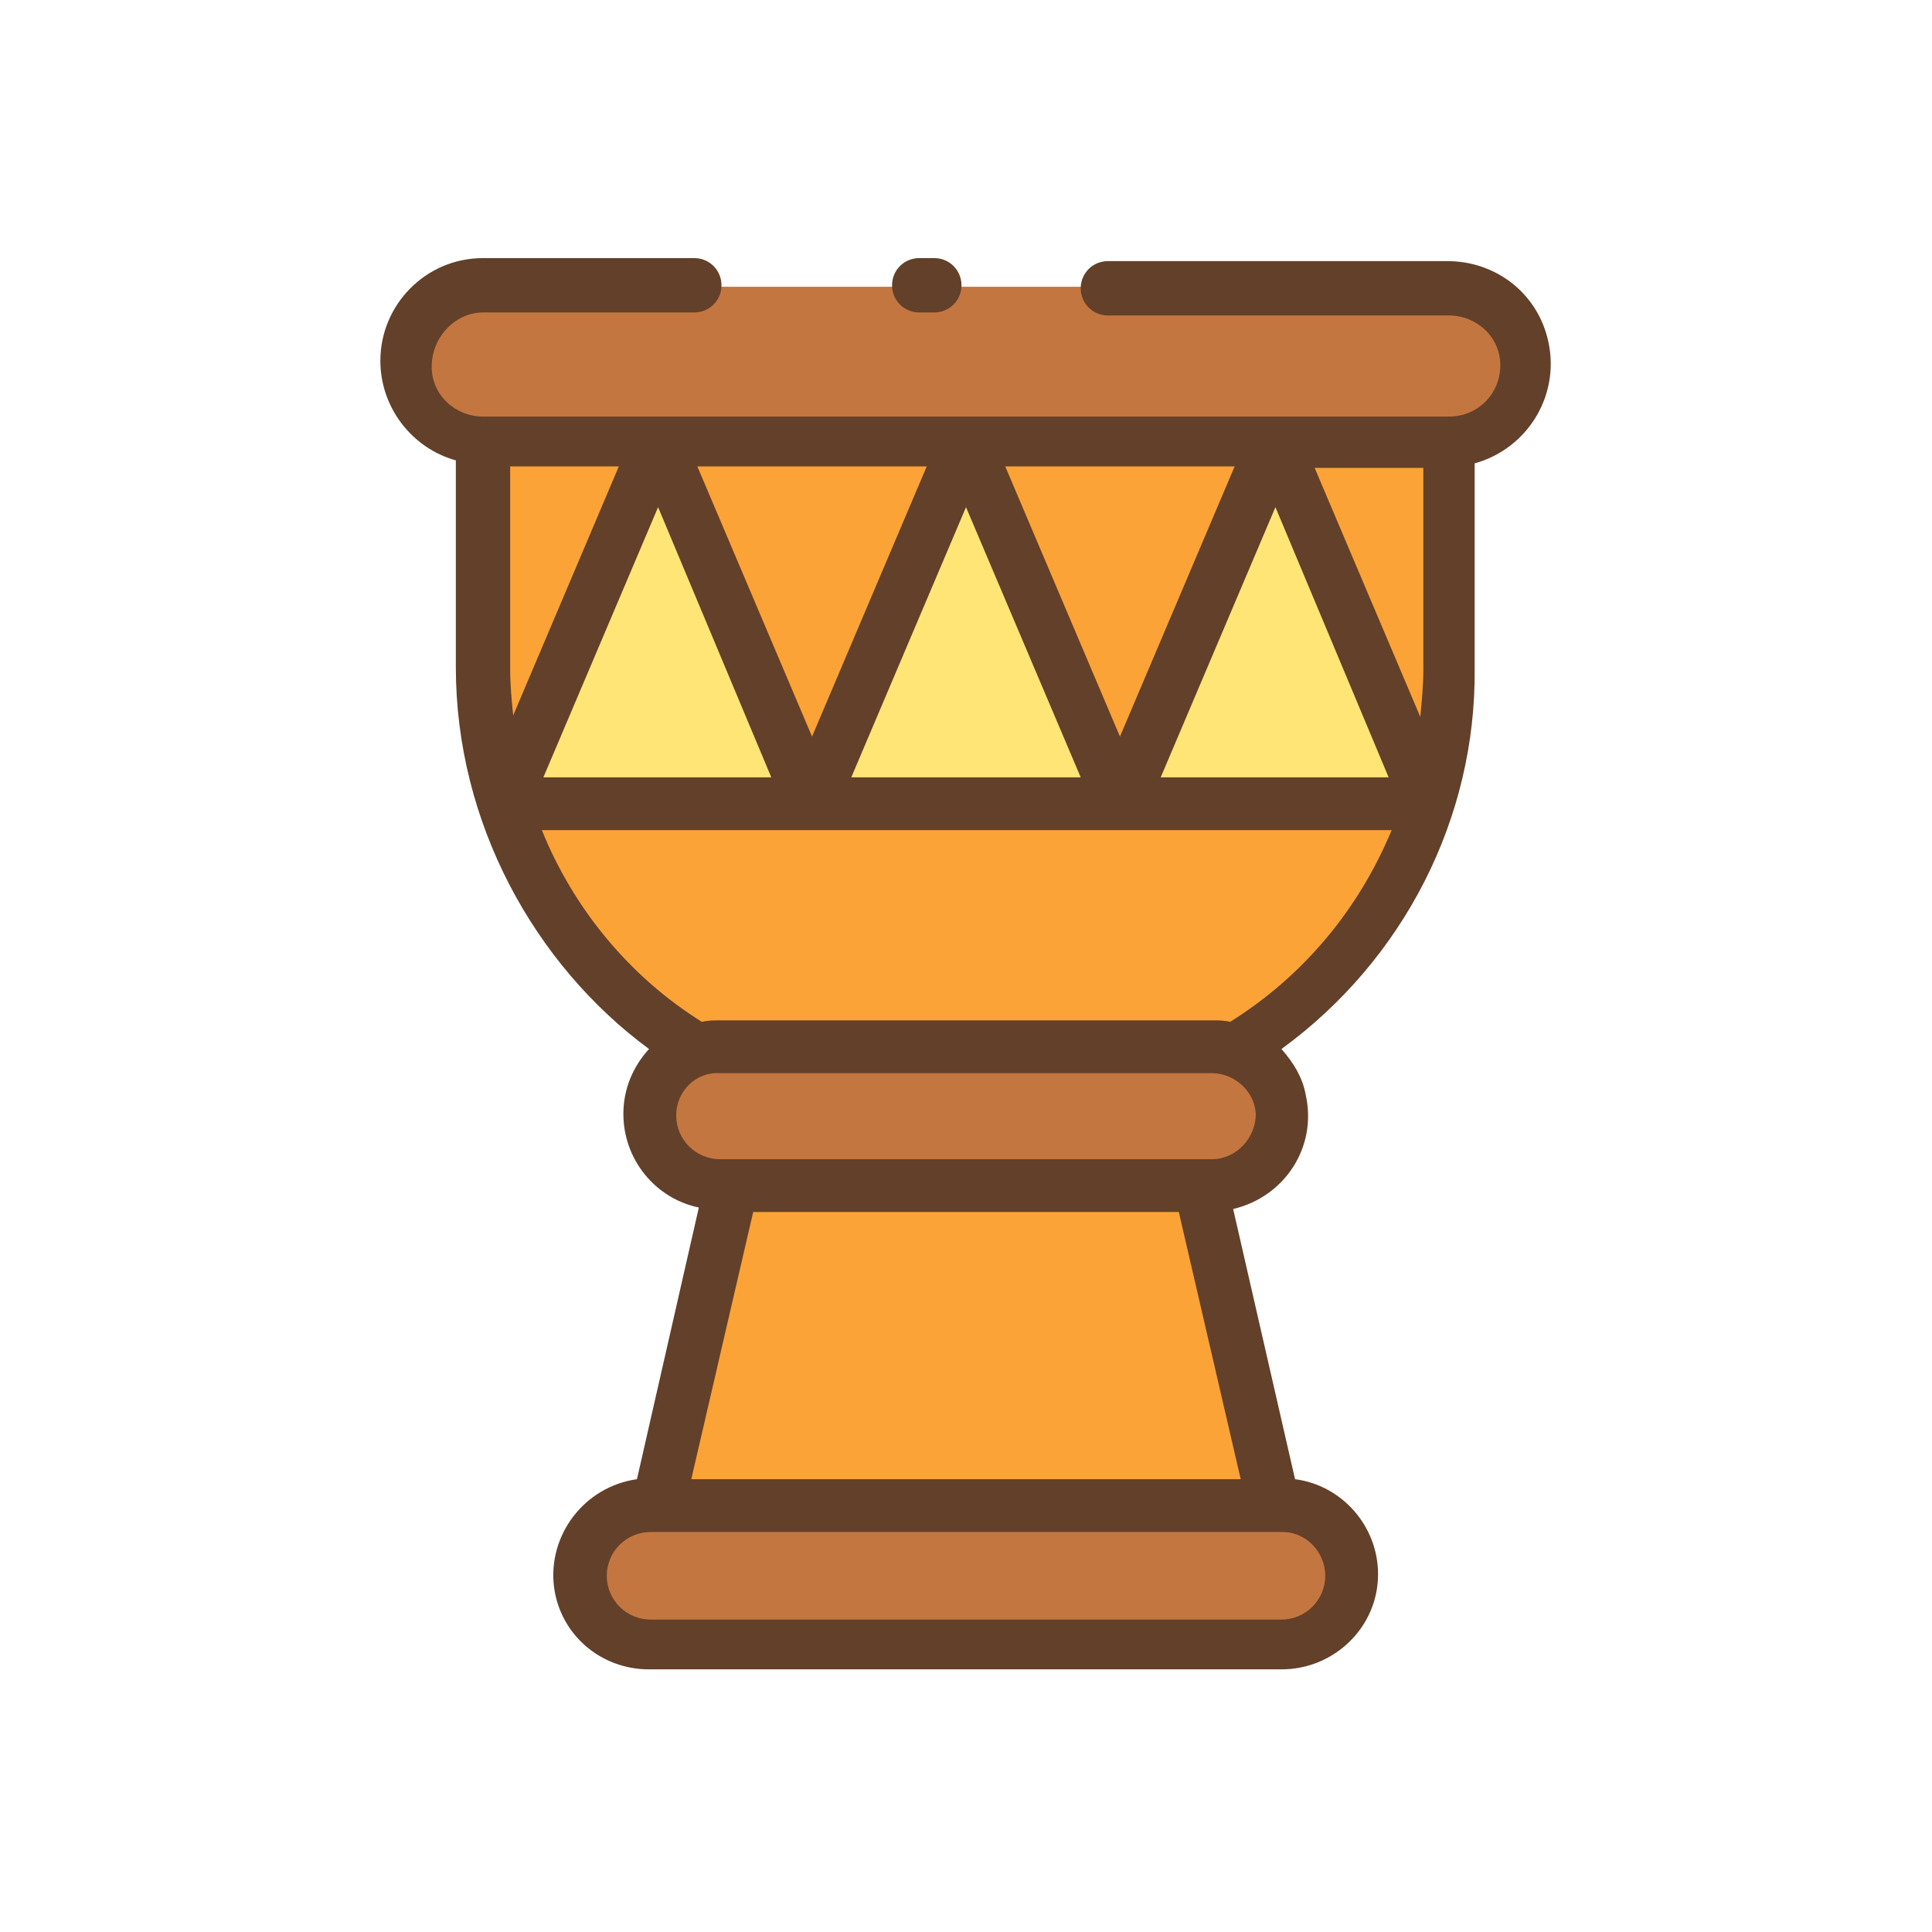
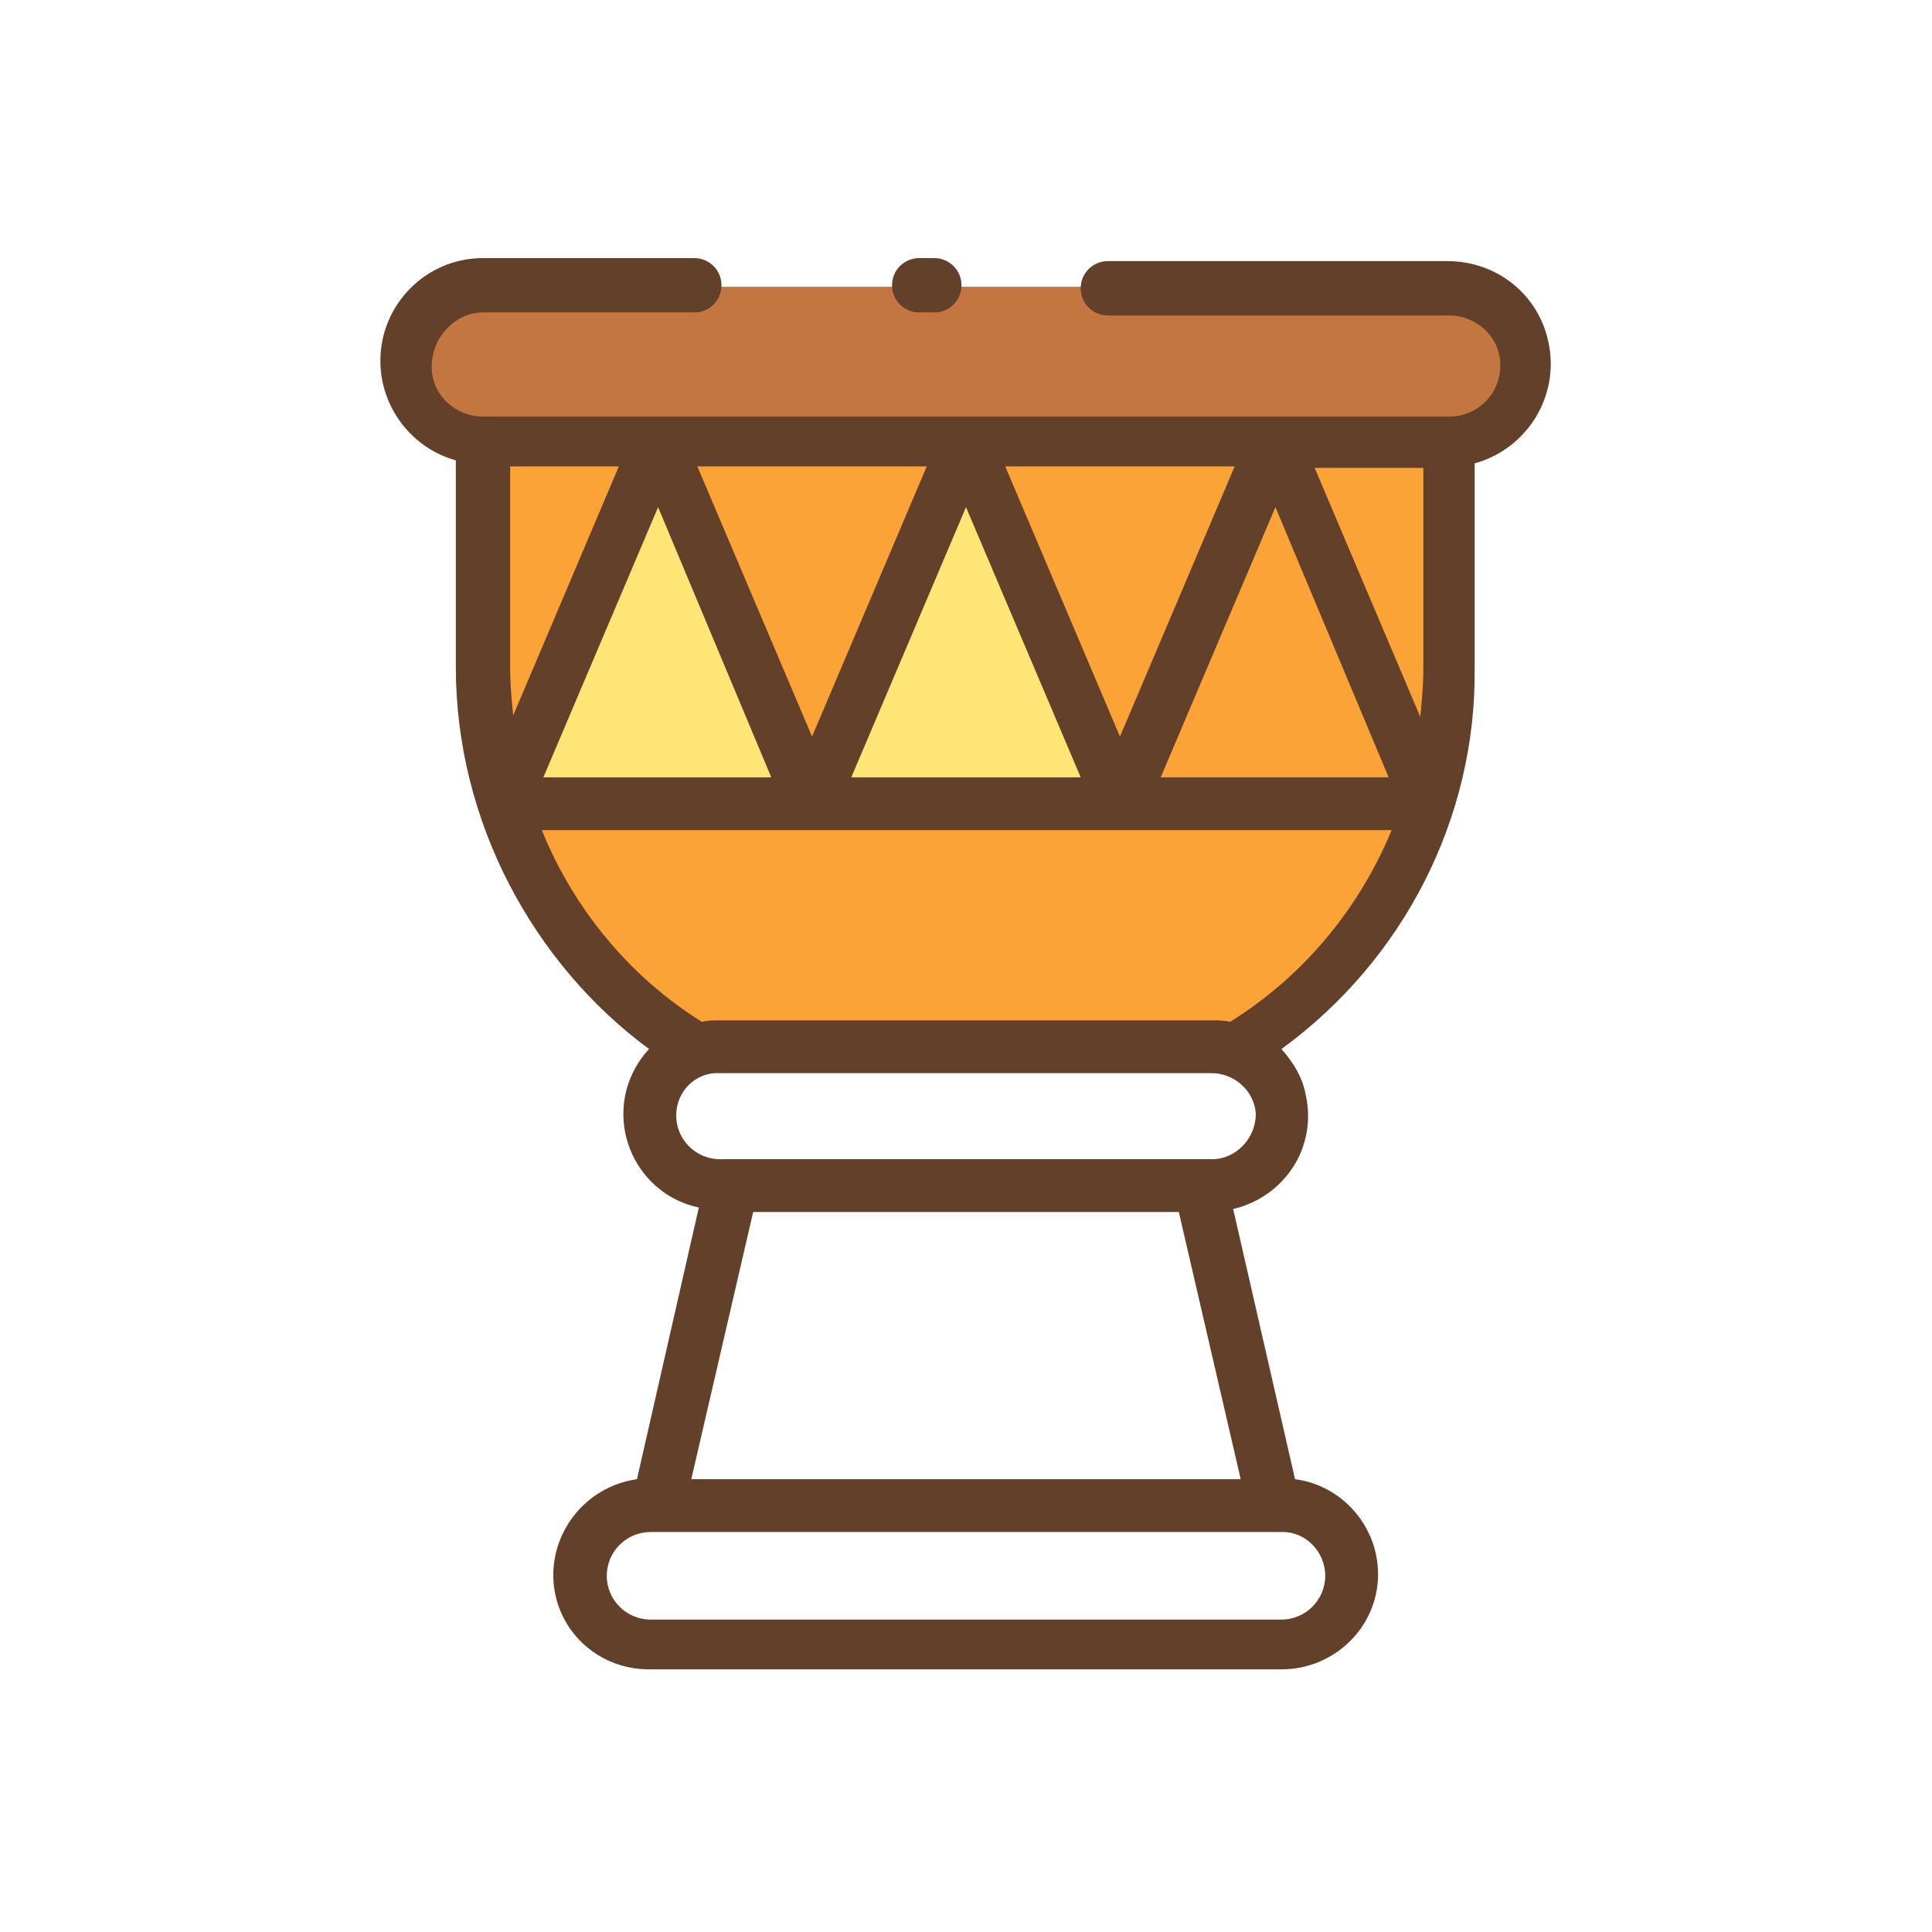
<svg xmlns="http://www.w3.org/2000/svg" width="1024" height="1024" id="Layer_1" enable-background="new 0 0 128 128" viewBox="0 0 128 128">
  <g>
    <path d="m47.7 69.3h32.6c.5 0 1 .1 1.5.3 8.8-5.3 14.2-14.9 14.2-25.2v-15.3h-64v15.2c0 10.3 5.4 19.9 14.2 25.2.5-.1 1-.2 1.5-.2z" fill="#fca338" />
    <g fill="#c47641">
      <path d="m96 29.1c2.8 0 5.1-2.3 5.1-5.1s-2.3-5-5.1-5h-64c-2.8 0-5.1 2.3-5.1 5.1s2.3 5.1 5.1 5.1h64z" />
-       <path d="m84.9 109c2.5 0 4.6-2.1 4.6-4.6s-2.1-4.6-4.6-4.6h-41.8c-2.5 0-4.6 2.1-4.6 4.6s2.1 4.6 4.6 4.6z" />
-       <path d="m80.3 78.6c2.5 0 4.6-2 4.6-4.6 0-2-1.2-3.7-3.1-4.4-.5-.2-1-.3-1.5-.3h-32.6c-1.2 0-2.4.5-3.3 1.3-.9.9-1.4 2-1.3 3.3 0 2.5 2 4.6 4.6 4.6h32.6z" />
    </g>
-     <path d="m48.5 78.6-4.9 21.2h40.8l-4.9-21.2z" fill="#fca338" />
    <path d="m33.4 53.3h20.4l-10.2-24.2z" fill="#ffe576" />
    <path d="m53.8 53.3h20.4l-10.2-24.2z" fill="#ffe576" />
-     <path d="m74.2 53.3h20.4l-10.2-24.2z" fill="#ffe576" />
  </g>
  <path d="m32 20.7h14c1 0 1.8-.8 1.8-1.8s-.8-1.8-1.8-1.8h-14c-3.8 0-6.8 3.1-6.8 6.8 0 3.1 2.1 5.8 5 6.6v13.7c0 10.3 5.2 19.7 12.8 25.3-1.1 1.2-1.7 2.7-1.7 4.3 0 3 2.1 5.6 5 6.2l-4.1 18c-3.5.5-5.9 3.7-5.5 7.1.4 3.2 3.1 5.5 6.3 5.5h41.9c3.5 0 6.4-2.8 6.4-6.3 0-3.2-2.4-5.9-5.5-6.3l-4.1-17.9c3.4-.8 5.6-4.1 4.8-7.6-.2-1.1-.8-2.1-1.6-3 8.1-5.9 12.9-15.3 12.8-25.2v-13.6c3.6-1 5.8-4.7 4.8-8.4-.8-3-3.5-5-6.6-5h-22.5c-1 0-1.8.8-1.8 1.8s.8 1.8 1.8 1.8h22.6c1.8 0 3.4 1.4 3.4 3.3s-1.5 3.4-3.4 3.4h-64c-1.8 0-3.4-1.4-3.4-3.3 0-2 1.6-3.6 3.4-3.6zm55.8 83.7c0 1.6-1.3 2.9-2.9 2.9h-41.8c-1.6 0-2.9-1.3-2.9-2.9s1.3-2.9 2.9-2.9h41.9c1.5 0 2.8 1.3 2.8 2.9zm-5.6-6.4h-36.4l4.1-17.7h28.2zm-1.9-21.2h-32.6c-1.6 0-2.9-1.3-2.9-2.9s1.3-2.9 2.9-2.8h32.6c1.4 0 2.8 1.1 2.9 2.7 0 1.6-1.3 3-2.9 3zm1.2-9.1c-.4-.1-.8-.1-1.2-.1h-32.6c-.4 0-.8 0-1.2.1-4.8-3-8.5-7.5-10.6-12.7h56.3c-2.2 5.3-5.9 9.7-10.7 12.7zm12.8-36.8v13.5c0 1-.1 2-.2 3.1l-7-16.5h7.2zm-2.3 20.6h-15.1l7.6-17.9zm-10.2-20.6-7.6 17.9-7.6-17.9zm-10.2 20.6h-15.2l7.6-17.9zm-10.2-20.6-7.6 17.9-7.6-17.9zm-10.3 20.6h-15.1l7.6-17.9zm-17.3-20.6h7.2l-7 16.5c-.1-1-.2-2-.2-3.1zm27.1-10.2c-1 0-1.8-.8-1.8-1.8s.8-1.8 1.8-1.8h1c1 0 1.8.8 1.8 1.8s-.8 1.8-1.8 1.8z" fill="#634029" />
</svg>